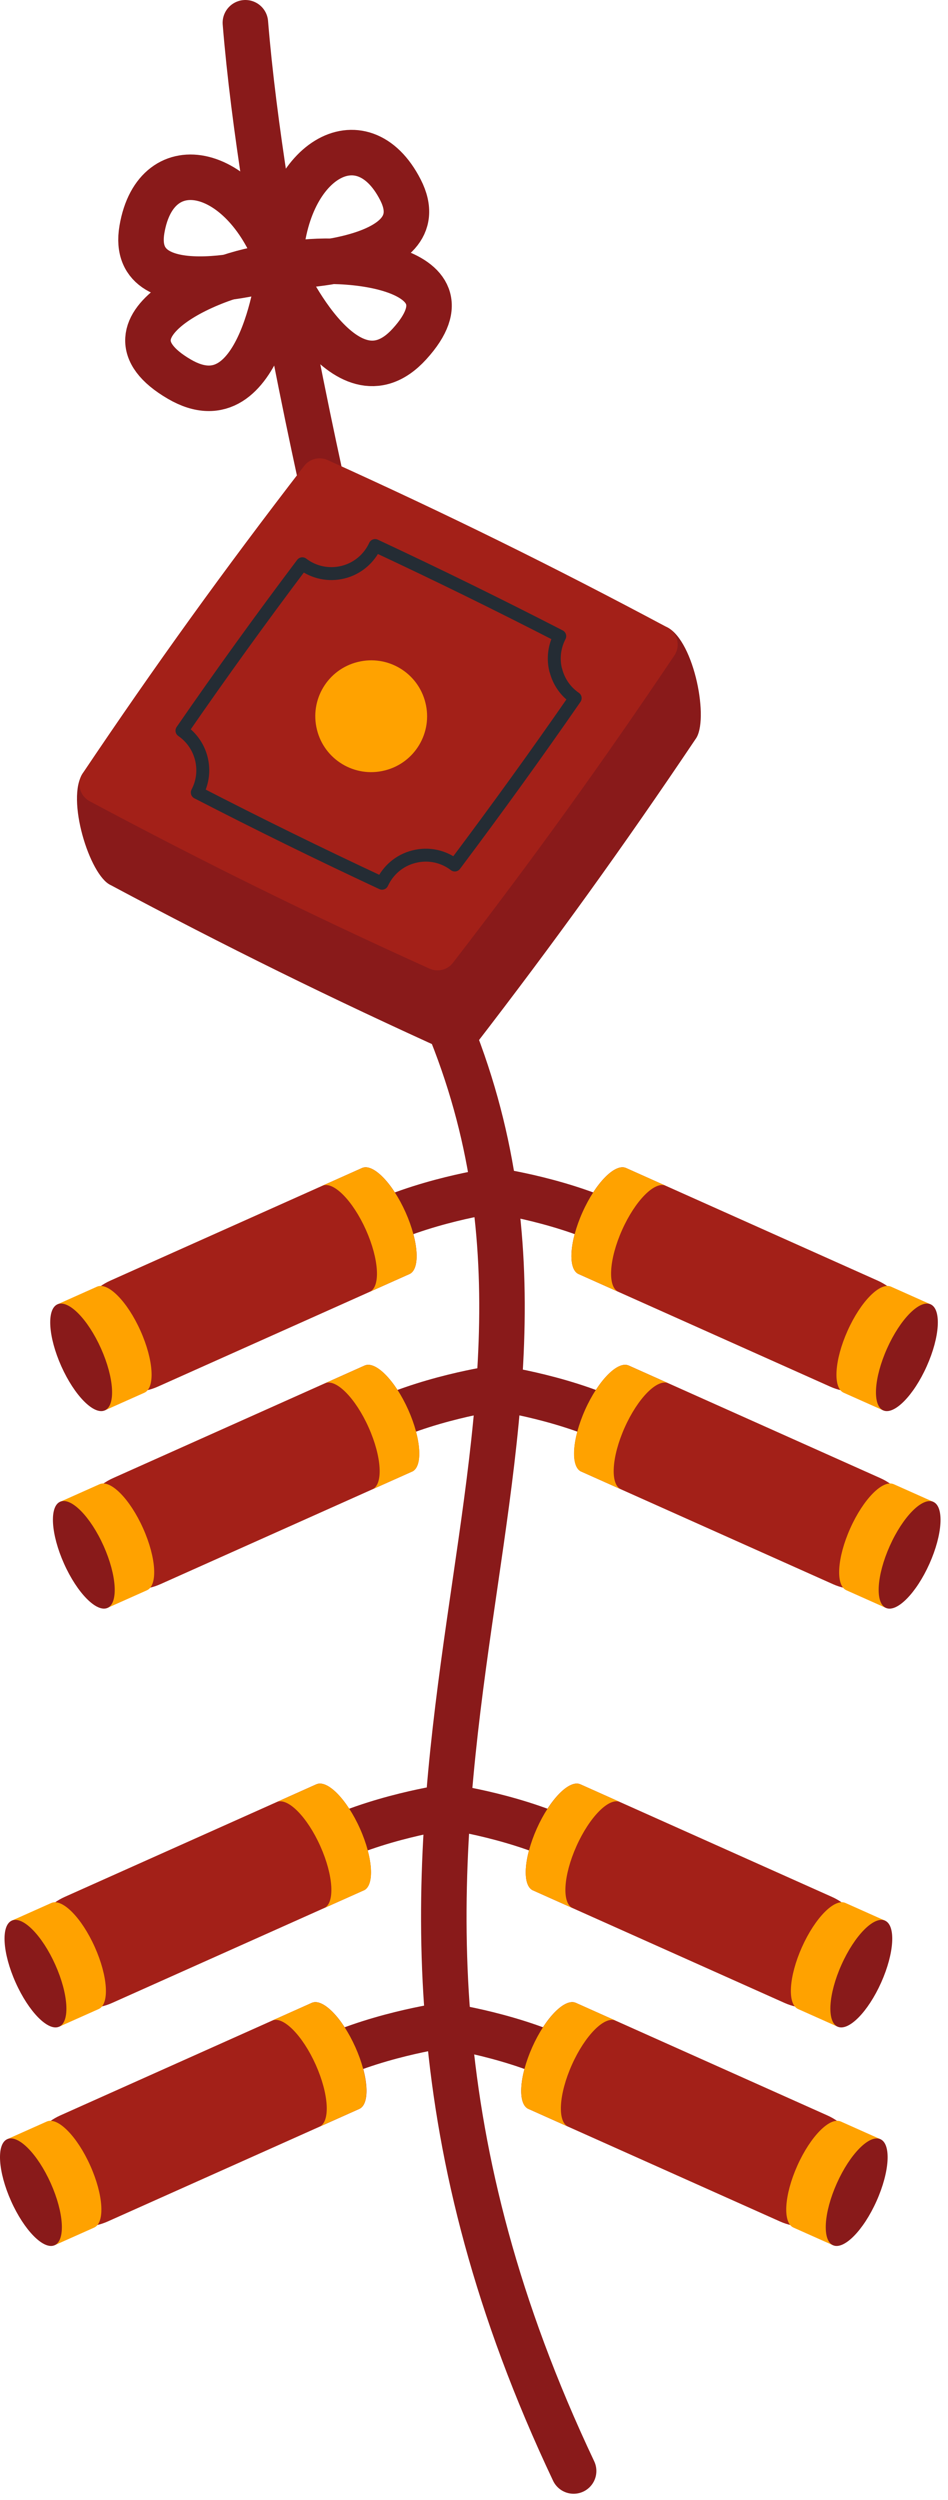
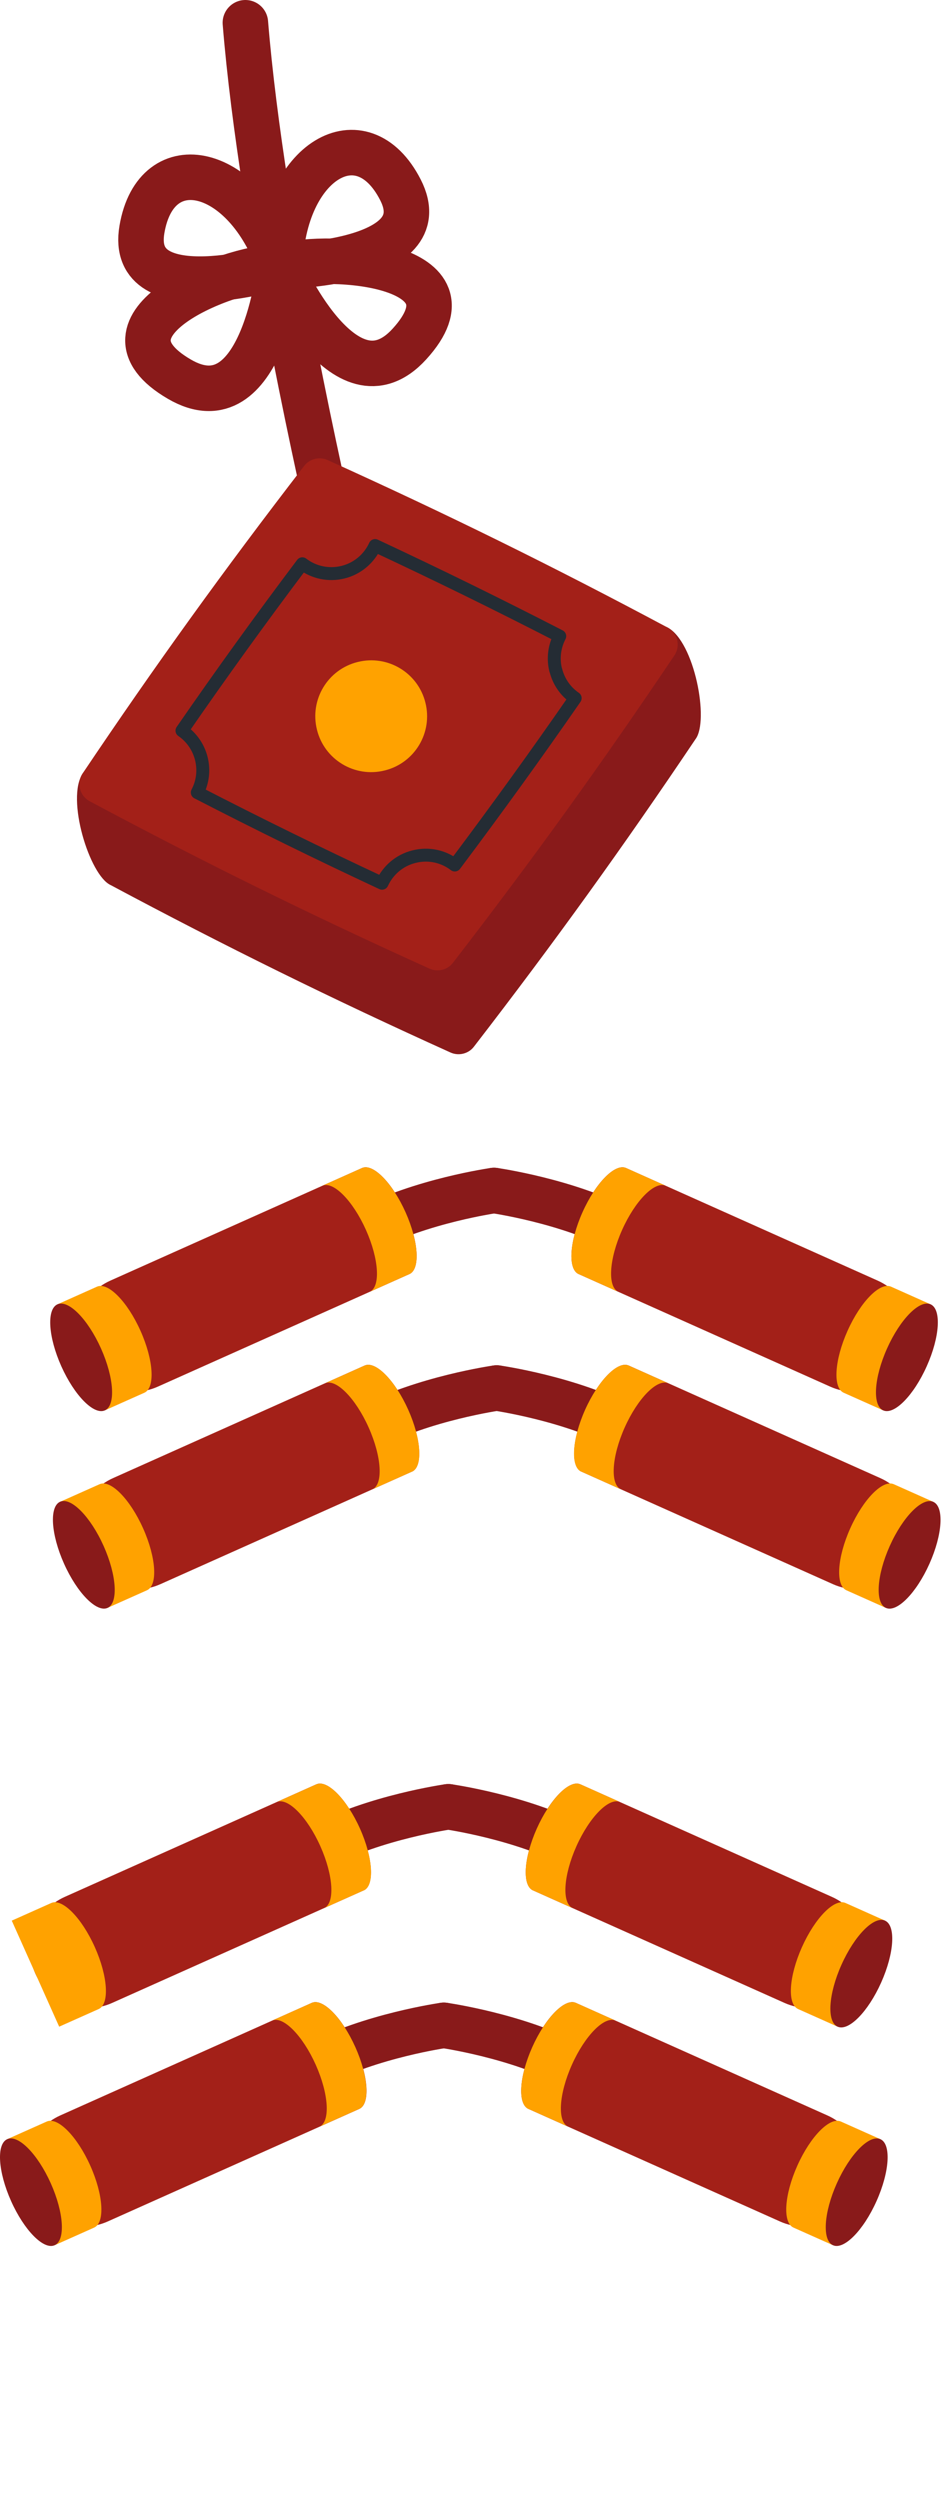
<svg xmlns="http://www.w3.org/2000/svg" width="55" height="145" viewBox="0 0 55 145" fill="none">
  <path d="M19.151 30.138C19.151 30.138 15.203 13.235 14.236 1.32" stroke="#891A1A" stroke-width="2.64" stroke-linecap="round" stroke-linejoin="round" />
  <path d="M16.238 15.45C16.405 9.293 21.001 6.643 23.232 11.01C25.463 15.371 16.238 15.45 16.238 15.45Z" stroke="#891A1A" stroke-width="2.64" stroke-linecap="round" stroke-linejoin="round" />
  <path d="M16.238 15.45C19.335 14.622 27.974 15.332 23.752 19.956C19.978 24.094 16.238 15.45 16.238 15.45Z" stroke="#891A1A" stroke-width="2.64" stroke-linecap="round" stroke-linejoin="round" />
  <path d="M16.238 15.45C14.241 9.623 9.064 8.466 8.236 13.297C7.403 18.128 16.238 15.45 16.238 15.45Z" stroke="#891A1A" stroke-width="2.64" stroke-linecap="round" stroke-linejoin="round" />
  <path d="M16.238 15.45C13.034 15.584 4.999 18.838 10.406 21.992C15.242 24.815 16.238 15.45 16.238 15.45Z" stroke="#891A1A" stroke-width="2.64" stroke-linecap="round" stroke-linejoin="round" />
  <path d="M38.732 36.395C37.826 35.914 36.769 37.659 36.037 39.208C30.842 36.513 25.777 34.063 20.219 31.547C19.743 31.335 19.179 31.475 18.866 31.883C15.136 36.714 11.82 41.254 8.499 46.074C7.129 45.051 5.373 44.005 4.803 44.855C3.813 46.32 5.2 50.782 6.419 51.335C13.045 54.875 19.201 57.911 26.14 61.048C26.615 61.26 27.18 61.12 27.493 60.712C32.145 54.685 36.16 49.11 40.348 42.876C41.164 41.813 40.292 37.223 38.732 36.395Z" fill="#891A1A" />
  <g filter="url(#filter0_ng_23_1440)">
    <path d="M17.652 27.018C13 33.046 8.985 38.62 4.797 44.855C4.428 45.403 4.619 46.158 5.2 46.471C11.826 50.01 17.982 53.046 24.921 56.183C25.396 56.396 25.961 56.256 26.274 55.848C30.926 49.82 34.941 44.245 39.129 38.011C39.498 37.463 39.308 36.708 38.726 36.395C32.1 32.856 25.944 29.82 19.005 26.683C18.53 26.47 17.965 26.61 17.652 27.018Z" fill="#A32018" />
  </g>
  <path d="M32.246 38.867C32.419 39.56 32.827 40.119 33.37 40.494C31.094 43.781 28.818 46.929 26.386 50.172C25.737 49.675 24.882 49.468 24.021 49.686C23.165 49.898 22.506 50.486 22.165 51.229C18.491 49.513 15.002 47.802 11.446 45.968C11.753 45.38 11.854 44.698 11.681 43.999C11.507 43.312 11.099 42.752 10.557 42.378C12.832 39.084 15.102 35.937 17.54 32.699C18.189 33.197 19.05 33.398 19.906 33.186C20.756 32.973 21.421 32.386 21.762 31.642C25.436 33.359 28.919 35.07 32.475 36.898C32.173 37.48 32.067 38.173 32.24 38.867H32.246Z" stroke="#242C34" stroke-width="0.75" stroke-linecap="round" stroke-linejoin="round" />
  <path d="M24.681 40.756C24.25 39.017 22.489 37.961 20.75 38.397C19.011 38.827 17.954 40.589 18.39 42.328C18.821 44.066 20.582 45.123 22.321 44.687C24.06 44.257 25.117 42.495 24.681 40.756Z" fill="#FFA200" />
-   <path d="M25.944 59.225C36.685 84.985 15.253 105.226 33.28 143.32" stroke="#891A1A" stroke-width="2.64" stroke-linecap="round" stroke-linejoin="round" />
  <path d="M21.231 71.336C24.429 69.647 28.662 69.049 28.662 69.049" stroke="#891A1A" stroke-width="2.64" stroke-linecap="round" stroke-linejoin="round" />
  <g filter="url(#filter1_ng_23_1440)">
    <path d="M23.529 70.307C22.768 68.608 21.639 67.461 21.002 67.746L6.402 74.277C4.704 75.037 3.943 77.029 4.702 78.728C5.462 80.426 7.455 81.187 9.153 80.428L23.753 73.897C24.39 73.612 24.289 72.007 23.529 70.307Z" fill="#A32018" />
  </g>
  <path d="M6.083 81.803L8.376 80.78C9.013 80.495 8.913 78.89 8.152 77.19C7.392 75.49 6.262 74.344 5.625 74.629L3.333 75.653L6.083 81.803Z" fill="#FFA200" />
  <path d="M6.084 81.803C5.446 82.088 4.317 80.942 3.556 79.242C2.796 77.542 2.695 75.938 3.333 75.652C3.97 75.367 5.099 76.513 5.86 78.213C6.62 79.913 6.721 81.518 6.084 81.803Z" fill="#891A1A" />
  <path d="M23.753 73.897L21.449 74.926C22.086 74.641 21.991 73.036 21.231 71.336C20.47 69.636 19.335 68.49 18.698 68.775L21.002 67.746C21.639 67.461 22.768 68.613 23.529 70.313C24.289 72.013 24.39 73.617 23.753 73.902V73.897Z" fill="#FFA200" />
  <path d="M36.093 71.336C32.895 69.647 28.662 69.049 28.662 69.049" stroke="#891A1A" stroke-width="2.64" stroke-linecap="round" stroke-linejoin="round" />
  <g filter="url(#filter2_ng_23_1440)">
    <path d="M33.795 70.307C34.555 68.608 35.685 67.461 36.322 67.746L50.921 74.277C52.62 75.037 53.381 77.029 52.621 78.728C51.861 80.426 49.869 81.187 48.17 80.428L33.571 73.897C32.934 73.612 33.034 72.007 33.795 70.307Z" fill="#A32018" />
  </g>
  <path d="M51.24 81.803L48.947 80.78C48.31 80.495 48.411 78.89 49.171 77.19C49.931 75.49 51.061 74.344 51.698 74.629L53.991 75.653L51.24 81.803Z" fill="#FFA200" />
  <path d="M51.24 81.803C51.877 82.088 53.007 80.942 53.767 79.242C54.528 77.542 54.628 75.938 53.991 75.652C53.353 75.367 52.224 76.513 51.464 78.213C50.703 79.913 50.602 81.518 51.24 81.803Z" fill="#891A1A" />
-   <path d="M33.571 73.897L35.875 74.926C35.237 74.641 35.332 73.036 36.093 71.336C36.853 69.636 37.988 68.49 38.626 68.775L36.322 67.746C35.685 67.461 34.555 68.613 33.795 70.313C33.034 72.013 32.934 73.617 33.571 73.902V73.897Z" fill="#FFA200" />
+   <path d="M33.571 73.897L35.875 74.926C35.237 74.641 35.332 73.036 36.093 71.336C36.853 69.636 37.988 68.49 38.626 68.775L36.322 67.746C35.685 67.461 34.555 68.613 33.795 70.313C33.034 72.013 32.934 73.617 33.571 73.902V73.897" fill="#FFA200" />
  <path d="M21.382 82.793C24.58 81.104 28.813 80.506 28.813 80.506" stroke="#891A1A" stroke-width="2.64" stroke-linecap="round" stroke-linejoin="round" />
  <g filter="url(#filter3_ng_23_1440)">
    <path d="M23.68 81.764C22.919 80.064 21.79 78.918 21.152 79.203L6.553 85.734C4.855 86.494 4.094 88.486 4.853 90.185C5.613 91.883 7.606 92.644 9.304 91.884L23.903 85.354C24.541 85.069 24.44 83.464 23.68 81.764Z" fill="#A32018" />
  </g>
  <path d="M6.234 93.26L8.527 92.237C9.164 91.952 9.064 90.347 8.303 88.647C7.543 86.947 6.413 85.801 5.776 86.086L3.484 87.109L6.234 93.26Z" fill="#FFA200" />
  <path d="M6.24 93.259C6.874 92.975 6.772 91.367 6.012 89.667C5.251 87.968 4.121 86.82 3.486 87.103C2.852 87.387 2.954 88.995 3.715 90.695C4.475 92.394 5.606 93.542 6.24 93.259Z" fill="#891A1A" />
  <path d="M23.909 85.354L21.605 86.382C22.243 86.097 22.148 84.493 21.387 82.793C20.627 81.093 19.492 79.947 18.854 80.232L21.158 79.203C21.796 78.918 22.925 80.07 23.685 81.769C24.446 83.469 24.546 85.074 23.909 85.359V85.354Z" fill="#FFA200" />
  <path d="M36.249 82.793C33.051 81.104 28.818 80.506 28.818 80.506" stroke="#891A1A" stroke-width="2.64" stroke-linecap="round" stroke-linejoin="round" />
  <g filter="url(#filter4_ng_23_1440)">
    <path d="M33.951 81.764C34.712 80.064 35.841 78.918 36.479 79.203L51.078 85.734C52.776 86.494 53.537 88.486 52.778 90.185C52.018 91.883 50.025 92.644 48.327 91.884L33.728 85.354C33.09 85.069 33.191 83.464 33.951 81.764Z" fill="#A32018" />
  </g>
  <path d="M51.397 93.26L49.104 92.237C48.467 91.952 48.567 90.347 49.328 88.647C50.088 86.947 51.218 85.801 51.855 86.086L54.147 87.109L51.397 93.26Z" fill="#FFA200" />
  <path d="M51.397 93.26C52.034 93.545 53.163 92.399 53.924 90.699C54.684 88.999 54.785 87.395 54.148 87.109C53.51 86.824 52.381 87.971 51.62 89.67C50.86 91.37 50.759 92.975 51.397 93.26Z" fill="#891A1A" />
  <path d="M33.722 85.354L36.026 86.382C35.388 86.097 35.483 84.493 36.244 82.793C37.004 81.093 38.139 79.947 38.777 80.232L36.473 79.203C35.836 78.918 34.706 80.07 33.946 81.769C33.185 83.469 33.084 85.074 33.722 85.359V85.354Z" fill="#FFA200" />
  <path d="M18.58 107.082C21.779 105.393 26.011 104.795 26.011 104.795" stroke="#891A1A" stroke-width="2.64" stroke-linecap="round" stroke-linejoin="round" />
  <g filter="url(#filter5_ng_23_1440)">
    <path d="M20.878 106.053C20.118 104.353 18.989 103.207 18.351 103.492L3.752 110.023C2.053 110.783 1.292 112.775 2.052 114.474C2.812 116.172 4.805 116.933 6.503 116.173L21.102 109.643C21.74 109.358 21.639 107.753 20.878 106.053Z" fill="#A32018" />
  </g>
  <path d="M3.433 117.549L5.726 116.526C6.363 116.241 6.262 114.636 5.502 112.936C4.742 111.236 3.612 110.09 2.975 110.375L0.682 111.399L3.433 117.549Z" fill="#FFA200" />
-   <path d="M3.433 117.549C2.796 117.834 1.666 116.688 0.906 114.988C0.145 113.288 0.045 111.684 0.682 111.398C1.32 111.113 2.449 112.26 3.209 113.959C3.97 115.659 4.071 117.264 3.433 117.549Z" fill="#891A1A" />
  <path d="M21.108 109.643L18.804 110.672C19.441 110.387 19.346 108.782 18.586 107.082C17.826 105.382 16.691 104.236 16.053 104.521L18.357 103.492C18.994 103.207 20.124 104.359 20.884 106.059C21.645 107.759 21.745 109.363 21.108 109.648V109.643Z" fill="#FFA200" />
  <path d="M33.442 107.082C30.244 105.393 26.011 104.795 26.011 104.795" stroke="#891A1A" stroke-width="2.64" stroke-linecap="round" stroke-linejoin="round" />
  <g filter="url(#filter6_ng_23_1440)">
    <path d="M31.144 106.053C31.905 104.353 33.034 103.207 33.672 103.492L48.271 110.023C49.969 110.783 50.73 112.775 49.971 114.474C49.211 116.172 47.218 116.933 45.52 116.173L30.921 109.643C30.283 109.358 30.384 107.753 31.144 106.053Z" fill="#A32018" />
  </g>
  <path d="M48.595 117.549L46.303 116.526C45.665 116.241 45.766 114.636 46.526 112.936C47.287 111.236 48.416 110.09 49.054 110.375L51.346 111.399L48.595 117.549Z" fill="#FFA200" />
  <path d="M48.595 117.549C49.233 117.834 50.362 116.688 51.123 114.988C51.883 113.288 51.984 111.684 51.346 111.398C50.709 111.113 49.579 112.26 48.819 113.959C48.058 115.659 47.958 117.264 48.595 117.549Z" fill="#891A1A" />
  <path d="M30.921 109.643L33.224 110.672C32.587 110.387 32.682 108.782 33.442 107.082C34.203 105.382 35.338 104.236 35.975 104.521L33.672 103.492C33.034 103.207 31.905 104.359 31.144 106.059C30.384 107.759 30.283 109.363 30.921 109.648V109.643Z" fill="#FFA200" />
  <path d="M18.318 119.758C21.516 118.069 25.749 117.471 25.749 117.471" stroke="#891A1A" stroke-width="2.64" stroke-linecap="round" stroke-linejoin="round" />
  <g filter="url(#filter7_ng_23_1440)">
    <path d="M20.618 118.729C20.617 118.729 20.615 118.728 20.614 118.726C19.854 117.028 18.725 115.883 18.088 116.168L3.494 122.698C1.796 123.458 1.035 125.451 1.795 127.149C2.554 128.848 4.547 129.609 6.246 128.849L20.845 122.319C21.482 122.034 21.382 120.43 20.622 118.731C20.622 118.73 20.62 118.729 20.618 118.729Z" fill="#A32018" />
  </g>
  <path d="M3.17 130.225L5.463 129.202C6.1 128.917 6 127.312 5.239 125.612C4.479 123.912 3.349 122.766 2.712 123.051L0.419 124.075L3.17 130.225Z" fill="#FFA200" />
  <path d="M3.17 130.225C2.533 130.51 1.403 129.364 0.643 127.664C-0.117 125.964 -0.218 124.359 0.419 124.074C1.057 123.789 2.186 124.935 2.947 126.635C3.707 128.335 3.808 129.94 3.17 130.225Z" fill="#891A1A" />
  <path d="M20.839 122.319L18.536 123.348C19.173 123.062 19.078 121.458 18.318 119.758C17.557 118.058 16.422 116.912 15.785 117.197L18.088 116.168C18.726 115.883 19.855 117.035 20.616 118.735C21.376 120.434 21.477 122.039 20.839 122.324V122.319Z" fill="#FFA200" />
  <path d="M33.18 119.758C29.981 118.069 25.749 117.471 25.749 117.471" stroke="#891A1A" stroke-width="2.64" stroke-linecap="round" stroke-linejoin="round" />
  <g filter="url(#filter8_ng_23_1440)">
    <path d="M30.881 118.729C31.642 117.029 32.771 115.883 33.409 116.168L48.008 122.699C49.707 123.458 50.468 125.451 49.708 127.149C48.948 128.848 46.956 129.609 45.257 128.849L30.658 122.319C30.02 122.033 30.121 120.429 30.881 118.729Z" fill="#A32018" />
  </g>
  <path d="M48.327 130.225L46.034 129.202C45.397 128.917 45.498 127.312 46.258 125.612C47.018 123.912 48.148 122.766 48.785 123.051L51.078 124.075L48.327 130.225Z" fill="#FFA200" />
  <path d="M48.327 130.225C48.964 130.51 50.094 129.364 50.854 127.664C51.615 125.964 51.715 124.359 51.078 124.074C50.44 123.789 49.311 124.935 48.55 126.635C47.79 128.335 47.689 129.94 48.327 130.225Z" fill="#891A1A" />
  <path d="M30.658 122.319L32.962 123.348C32.324 123.062 32.419 121.458 33.18 119.758C33.94 118.058 35.075 116.912 35.712 117.197L33.409 116.168C32.771 115.883 31.642 117.035 30.881 118.735C30.121 120.434 30.02 122.039 30.658 122.324V122.319Z" fill="#FFA200" />
  <defs>
    <filter id="filter0_ng_23_1440" x="3.308" y="25.284" width="37.31" height="32.297" filterUnits="userSpaceOnUse" color-interpolation-filters="sRGB">
      <feFlood flood-opacity="0" result="BackgroundImageFix" />
      <feBlend mode="normal" in="SourceGraphic" in2="BackgroundImageFix" result="shape" />
      <feTurbulence type="fractalNoise" baseFrequency="0.714 0.714" stitchTiles="stitch" numOctaves="3" result="noise" seed="2380" />
      <feColorMatrix in="noise" type="luminanceToAlpha" result="alphaNoise" />
      <feComponentTransfer in="alphaNoise" result="coloredNoise1">
        <feFuncA type="discrete" tableValues="1 1 1 1 1 1 1 1 1 1 1 1 1 1 1 1 1 1 1 1 1 1 1 1 1 1 1 1 1 1 1 1 1 1 1 1 1 1 1 1 1 1 1 1 1 1 1 1 1 1 1 0 0 0 0 0 0 0 0 0 0 0 0 0 0 0 0 0 0 0 0 0 0 0 0 0 0 0 0 0 0 0 0 0 0 0 0 0 0 0 0 0 0 0 0 0 0 0 0 0 " />
      </feComponentTransfer>
      <feComposite operator="in" in2="shape" in="coloredNoise1" result="noise1Clipped" />
      <feFlood flood-color="rgba(236, 85, 85, 0.25)" result="color1Flood" />
      <feComposite operator="in" in2="noise1Clipped" in="color1Flood" result="color1" />
      <feMerge result="effect1_noise_23_1440">
        <feMergeNode in="shape" />
        <feMergeNode in="color1" />
      </feMerge>
      <feTurbulence type="fractalNoise" baseFrequency="0.185 0.185" numOctaves="3" seed="5209" />
      <feDisplacementMap in="effect1_noise_23_1440" scale="2.6" xChannelSelector="R" yChannelSelector="G" result="displacedImage" width="100%" height="100%" />
      <feMerge result="effect2_texture_23_1440">
        <feMergeNode in="displacedImage" />
      </feMerge>
    </filter>
    <filter id="filter1_ng_23_1440" x="3.108" y="66.403" width="22.364" height="15.619" filterUnits="userSpaceOnUse" color-interpolation-filters="sRGB">
      <feFlood flood-opacity="0" result="BackgroundImageFix" />
      <feBlend mode="normal" in="SourceGraphic" in2="BackgroundImageFix" result="shape" />
      <feTurbulence type="fractalNoise" baseFrequency="0.714 0.714" stitchTiles="stitch" numOctaves="3" result="noise" seed="2380" />
      <feColorMatrix in="noise" type="luminanceToAlpha" result="alphaNoise" />
      <feComponentTransfer in="alphaNoise" result="coloredNoise1">
        <feFuncA type="discrete" tableValues="1 1 1 1 1 1 1 1 1 1 1 1 1 1 1 1 1 1 1 1 1 1 1 1 1 1 1 1 1 1 1 1 1 1 1 1 1 1 1 1 1 1 1 1 1 1 1 1 1 1 1 0 0 0 0 0 0 0 0 0 0 0 0 0 0 0 0 0 0 0 0 0 0 0 0 0 0 0 0 0 0 0 0 0 0 0 0 0 0 0 0 0 0 0 0 0 0 0 0 0 " />
      </feComponentTransfer>
      <feComposite operator="in" in2="shape" in="coloredNoise1" result="noise1Clipped" />
      <feFlood flood-color="rgba(236, 85, 85, 0.25)" result="color1Flood" />
      <feComposite operator="in" in2="noise1Clipped" in="color1Flood" result="color1" />
      <feMerge result="effect1_noise_23_1440">
        <feMergeNode in="shape" />
        <feMergeNode in="color1" />
      </feMerge>
      <feTurbulence type="fractalNoise" baseFrequency="0.185 0.185" numOctaves="3" seed="5209" />
      <feDisplacementMap in="effect1_noise_23_1440" scale="2.6" xChannelSelector="R" yChannelSelector="G" result="displacedImage" width="100%" height="100%" />
      <feMerge result="effect2_texture_23_1440">
        <feMergeNode in="displacedImage" />
      </feMerge>
    </filter>
    <filter id="filter2_ng_23_1440" x="31.852" y="66.403" width="22.364" height="15.619" filterUnits="userSpaceOnUse" color-interpolation-filters="sRGB">
      <feFlood flood-opacity="0" result="BackgroundImageFix" />
      <feBlend mode="normal" in="SourceGraphic" in2="BackgroundImageFix" result="shape" />
      <feTurbulence type="fractalNoise" baseFrequency="0.714 0.714" stitchTiles="stitch" numOctaves="3" result="noise" seed="2380" />
      <feColorMatrix in="noise" type="luminanceToAlpha" result="alphaNoise" />
      <feComponentTransfer in="alphaNoise" result="coloredNoise1">
        <feFuncA type="discrete" tableValues="1 1 1 1 1 1 1 1 1 1 1 1 1 1 1 1 1 1 1 1 1 1 1 1 1 1 1 1 1 1 1 1 1 1 1 1 1 1 1 1 1 1 1 1 1 1 1 1 1 1 1 0 0 0 0 0 0 0 0 0 0 0 0 0 0 0 0 0 0 0 0 0 0 0 0 0 0 0 0 0 0 0 0 0 0 0 0 0 0 0 0 0 0 0 0 0 0 0 0 0 " />
      </feComponentTransfer>
      <feComposite operator="in" in2="shape" in="coloredNoise1" result="noise1Clipped" />
      <feFlood flood-color="rgba(236, 85, 85, 0.25)" result="color1Flood" />
      <feComposite operator="in" in2="noise1Clipped" in="color1Flood" result="color1" />
      <feMerge result="effect1_noise_23_1440">
        <feMergeNode in="shape" />
        <feMergeNode in="color1" />
      </feMerge>
      <feTurbulence type="fractalNoise" baseFrequency="0.185 0.185" numOctaves="3" seed="5209" />
      <feDisplacementMap in="effect1_noise_23_1440" scale="2.6" xChannelSelector="R" yChannelSelector="G" result="displacedImage" width="100%" height="100%" />
      <feMerge result="effect2_texture_23_1440">
        <feMergeNode in="displacedImage" />
      </feMerge>
    </filter>
    <filter id="filter3_ng_23_1440" x="3.259" y="77.86" width="22.364" height="15.619" filterUnits="userSpaceOnUse" color-interpolation-filters="sRGB">
      <feFlood flood-opacity="0" result="BackgroundImageFix" />
      <feBlend mode="normal" in="SourceGraphic" in2="BackgroundImageFix" result="shape" />
      <feTurbulence type="fractalNoise" baseFrequency="0.714 0.714" stitchTiles="stitch" numOctaves="3" result="noise" seed="2380" />
      <feColorMatrix in="noise" type="luminanceToAlpha" result="alphaNoise" />
      <feComponentTransfer in="alphaNoise" result="coloredNoise1">
        <feFuncA type="discrete" tableValues="1 1 1 1 1 1 1 1 1 1 1 1 1 1 1 1 1 1 1 1 1 1 1 1 1 1 1 1 1 1 1 1 1 1 1 1 1 1 1 1 1 1 1 1 1 1 1 1 1 1 1 0 0 0 0 0 0 0 0 0 0 0 0 0 0 0 0 0 0 0 0 0 0 0 0 0 0 0 0 0 0 0 0 0 0 0 0 0 0 0 0 0 0 0 0 0 0 0 0 0 " />
      </feComponentTransfer>
      <feComposite operator="in" in2="shape" in="coloredNoise1" result="noise1Clipped" />
      <feFlood flood-color="rgba(236, 85, 85, 0.25)" result="color1Flood" />
      <feComposite operator="in" in2="noise1Clipped" in="color1Flood" result="color1" />
      <feMerge result="effect1_noise_23_1440">
        <feMergeNode in="shape" />
        <feMergeNode in="color1" />
      </feMerge>
      <feTurbulence type="fractalNoise" baseFrequency="0.185 0.185" numOctaves="3" seed="5209" />
      <feDisplacementMap in="effect1_noise_23_1440" scale="2.6" xChannelSelector="R" yChannelSelector="G" result="displacedImage" width="100%" height="100%" />
      <feMerge result="effect2_texture_23_1440">
        <feMergeNode in="displacedImage" />
      </feMerge>
    </filter>
    <filter id="filter4_ng_23_1440" x="32.008" y="77.86" width="22.364" height="15.619" filterUnits="userSpaceOnUse" color-interpolation-filters="sRGB">
      <feFlood flood-opacity="0" result="BackgroundImageFix" />
      <feBlend mode="normal" in="SourceGraphic" in2="BackgroundImageFix" result="shape" />
      <feTurbulence type="fractalNoise" baseFrequency="0.714 0.714" stitchTiles="stitch" numOctaves="3" result="noise" seed="2380" />
      <feColorMatrix in="noise" type="luminanceToAlpha" result="alphaNoise" />
      <feComponentTransfer in="alphaNoise" result="coloredNoise1">
        <feFuncA type="discrete" tableValues="1 1 1 1 1 1 1 1 1 1 1 1 1 1 1 1 1 1 1 1 1 1 1 1 1 1 1 1 1 1 1 1 1 1 1 1 1 1 1 1 1 1 1 1 1 1 1 1 1 1 1 0 0 0 0 0 0 0 0 0 0 0 0 0 0 0 0 0 0 0 0 0 0 0 0 0 0 0 0 0 0 0 0 0 0 0 0 0 0 0 0 0 0 0 0 0 0 0 0 0 " />
      </feComponentTransfer>
      <feComposite operator="in" in2="shape" in="coloredNoise1" result="noise1Clipped" />
      <feFlood flood-color="rgba(236, 85, 85, 0.25)" result="color1Flood" />
      <feComposite operator="in" in2="noise1Clipped" in="color1Flood" result="color1" />
      <feMerge result="effect1_noise_23_1440">
        <feMergeNode in="shape" />
        <feMergeNode in="color1" />
      </feMerge>
      <feTurbulence type="fractalNoise" baseFrequency="0.185 0.185" numOctaves="3" seed="5209" />
      <feDisplacementMap in="effect1_noise_23_1440" scale="2.6" xChannelSelector="R" yChannelSelector="G" result="displacedImage" width="100%" height="100%" />
      <feMerge result="effect2_texture_23_1440">
        <feMergeNode in="displacedImage" />
      </feMerge>
    </filter>
    <filter id="filter5_ng_23_1440" x="0.458" y="102.149" width="22.364" height="15.619" filterUnits="userSpaceOnUse" color-interpolation-filters="sRGB">
      <feFlood flood-opacity="0" result="BackgroundImageFix" />
      <feBlend mode="normal" in="SourceGraphic" in2="BackgroundImageFix" result="shape" />
      <feTurbulence type="fractalNoise" baseFrequency="0.714 0.714" stitchTiles="stitch" numOctaves="3" result="noise" seed="2380" />
      <feColorMatrix in="noise" type="luminanceToAlpha" result="alphaNoise" />
      <feComponentTransfer in="alphaNoise" result="coloredNoise1">
        <feFuncA type="discrete" tableValues="1 1 1 1 1 1 1 1 1 1 1 1 1 1 1 1 1 1 1 1 1 1 1 1 1 1 1 1 1 1 1 1 1 1 1 1 1 1 1 1 1 1 1 1 1 1 1 1 1 1 1 0 0 0 0 0 0 0 0 0 0 0 0 0 0 0 0 0 0 0 0 0 0 0 0 0 0 0 0 0 0 0 0 0 0 0 0 0 0 0 0 0 0 0 0 0 0 0 0 0 " />
      </feComponentTransfer>
      <feComposite operator="in" in2="shape" in="coloredNoise1" result="noise1Clipped" />
      <feFlood flood-color="rgba(236, 85, 85, 0.25)" result="color1Flood" />
      <feComposite operator="in" in2="noise1Clipped" in="color1Flood" result="color1" />
      <feMerge result="effect1_noise_23_1440">
        <feMergeNode in="shape" />
        <feMergeNode in="color1" />
      </feMerge>
      <feTurbulence type="fractalNoise" baseFrequency="0.185 0.185" numOctaves="3" seed="5209" />
      <feDisplacementMap in="effect1_noise_23_1440" scale="2.6" xChannelSelector="R" yChannelSelector="G" result="displacedImage" width="100%" height="100%" />
      <feMerge result="effect2_texture_23_1440">
        <feMergeNode in="displacedImage" />
      </feMerge>
    </filter>
    <filter id="filter6_ng_23_1440" x="29.201" y="102.149" width="22.364" height="15.619" filterUnits="userSpaceOnUse" color-interpolation-filters="sRGB">
      <feFlood flood-opacity="0" result="BackgroundImageFix" />
      <feBlend mode="normal" in="SourceGraphic" in2="BackgroundImageFix" result="shape" />
      <feTurbulence type="fractalNoise" baseFrequency="0.714 0.714" stitchTiles="stitch" numOctaves="3" result="noise" seed="2380" />
      <feColorMatrix in="noise" type="luminanceToAlpha" result="alphaNoise" />
      <feComponentTransfer in="alphaNoise" result="coloredNoise1">
        <feFuncA type="discrete" tableValues="1 1 1 1 1 1 1 1 1 1 1 1 1 1 1 1 1 1 1 1 1 1 1 1 1 1 1 1 1 1 1 1 1 1 1 1 1 1 1 1 1 1 1 1 1 1 1 1 1 1 1 0 0 0 0 0 0 0 0 0 0 0 0 0 0 0 0 0 0 0 0 0 0 0 0 0 0 0 0 0 0 0 0 0 0 0 0 0 0 0 0 0 0 0 0 0 0 0 0 0 " />
      </feComponentTransfer>
      <feComposite operator="in" in2="shape" in="coloredNoise1" result="noise1Clipped" />
      <feFlood flood-color="rgba(236, 85, 85, 0.25)" result="color1Flood" />
      <feComposite operator="in" in2="noise1Clipped" in="color1Flood" result="color1" />
      <feMerge result="effect1_noise_23_1440">
        <feMergeNode in="shape" />
        <feMergeNode in="color1" />
      </feMerge>
      <feTurbulence type="fractalNoise" baseFrequency="0.185 0.185" numOctaves="3" seed="5209" />
      <feDisplacementMap in="effect1_noise_23_1440" scale="2.6" xChannelSelector="R" yChannelSelector="G" result="displacedImage" width="100%" height="100%" />
      <feMerge result="effect2_texture_23_1440">
        <feMergeNode in="displacedImage" />
      </feMerge>
    </filter>
    <filter id="filter7_ng_23_1440" x="0.2" y="114.825" width="22.364" height="15.619" filterUnits="userSpaceOnUse" color-interpolation-filters="sRGB">
      <feFlood flood-opacity="0" result="BackgroundImageFix" />
      <feBlend mode="normal" in="SourceGraphic" in2="BackgroundImageFix" result="shape" />
      <feTurbulence type="fractalNoise" baseFrequency="0.714 0.714" stitchTiles="stitch" numOctaves="3" result="noise" seed="2380" />
      <feColorMatrix in="noise" type="luminanceToAlpha" result="alphaNoise" />
      <feComponentTransfer in="alphaNoise" result="coloredNoise1">
        <feFuncA type="discrete" tableValues="1 1 1 1 1 1 1 1 1 1 1 1 1 1 1 1 1 1 1 1 1 1 1 1 1 1 1 1 1 1 1 1 1 1 1 1 1 1 1 1 1 1 1 1 1 1 1 1 1 1 1 0 0 0 0 0 0 0 0 0 0 0 0 0 0 0 0 0 0 0 0 0 0 0 0 0 0 0 0 0 0 0 0 0 0 0 0 0 0 0 0 0 0 0 0 0 0 0 0 0 " />
      </feComponentTransfer>
      <feComposite operator="in" in2="shape" in="coloredNoise1" result="noise1Clipped" />
      <feFlood flood-color="rgba(236, 85, 85, 0.25)" result="color1Flood" />
      <feComposite operator="in" in2="noise1Clipped" in="color1Flood" result="color1" />
      <feMerge result="effect1_noise_23_1440">
        <feMergeNode in="shape" />
        <feMergeNode in="color1" />
      </feMerge>
      <feTurbulence type="fractalNoise" baseFrequency="0.185 0.185" numOctaves="3" seed="5209" />
      <feDisplacementMap in="effect1_noise_23_1440" scale="2.6" xChannelSelector="R" yChannelSelector="G" result="displacedImage" width="100%" height="100%" />
      <feMerge result="effect2_texture_23_1440">
        <feMergeNode in="displacedImage" />
      </feMerge>
    </filter>
    <filter id="filter8_ng_23_1440" x="28.939" y="114.825" width="22.364" height="15.619" filterUnits="userSpaceOnUse" color-interpolation-filters="sRGB">
      <feFlood flood-opacity="0" result="BackgroundImageFix" />
      <feBlend mode="normal" in="SourceGraphic" in2="BackgroundImageFix" result="shape" />
      <feTurbulence type="fractalNoise" baseFrequency="0.714 0.714" stitchTiles="stitch" numOctaves="3" result="noise" seed="2380" />
      <feColorMatrix in="noise" type="luminanceToAlpha" result="alphaNoise" />
      <feComponentTransfer in="alphaNoise" result="coloredNoise1">
        <feFuncA type="discrete" tableValues="1 1 1 1 1 1 1 1 1 1 1 1 1 1 1 1 1 1 1 1 1 1 1 1 1 1 1 1 1 1 1 1 1 1 1 1 1 1 1 1 1 1 1 1 1 1 1 1 1 1 1 0 0 0 0 0 0 0 0 0 0 0 0 0 0 0 0 0 0 0 0 0 0 0 0 0 0 0 0 0 0 0 0 0 0 0 0 0 0 0 0 0 0 0 0 0 0 0 0 0 " />
      </feComponentTransfer>
      <feComposite operator="in" in2="shape" in="coloredNoise1" result="noise1Clipped" />
      <feFlood flood-color="rgba(236, 85, 85, 0.25)" result="color1Flood" />
      <feComposite operator="in" in2="noise1Clipped" in="color1Flood" result="color1" />
      <feMerge result="effect1_noise_23_1440">
        <feMergeNode in="shape" />
        <feMergeNode in="color1" />
      </feMerge>
      <feTurbulence type="fractalNoise" baseFrequency="0.185 0.185" numOctaves="3" seed="5209" />
      <feDisplacementMap in="effect1_noise_23_1440" scale="2.6" xChannelSelector="R" yChannelSelector="G" result="displacedImage" width="100%" height="100%" />
      <feMerge result="effect2_texture_23_1440">
        <feMergeNode in="displacedImage" />
      </feMerge>
    </filter>
  </defs>
</svg>